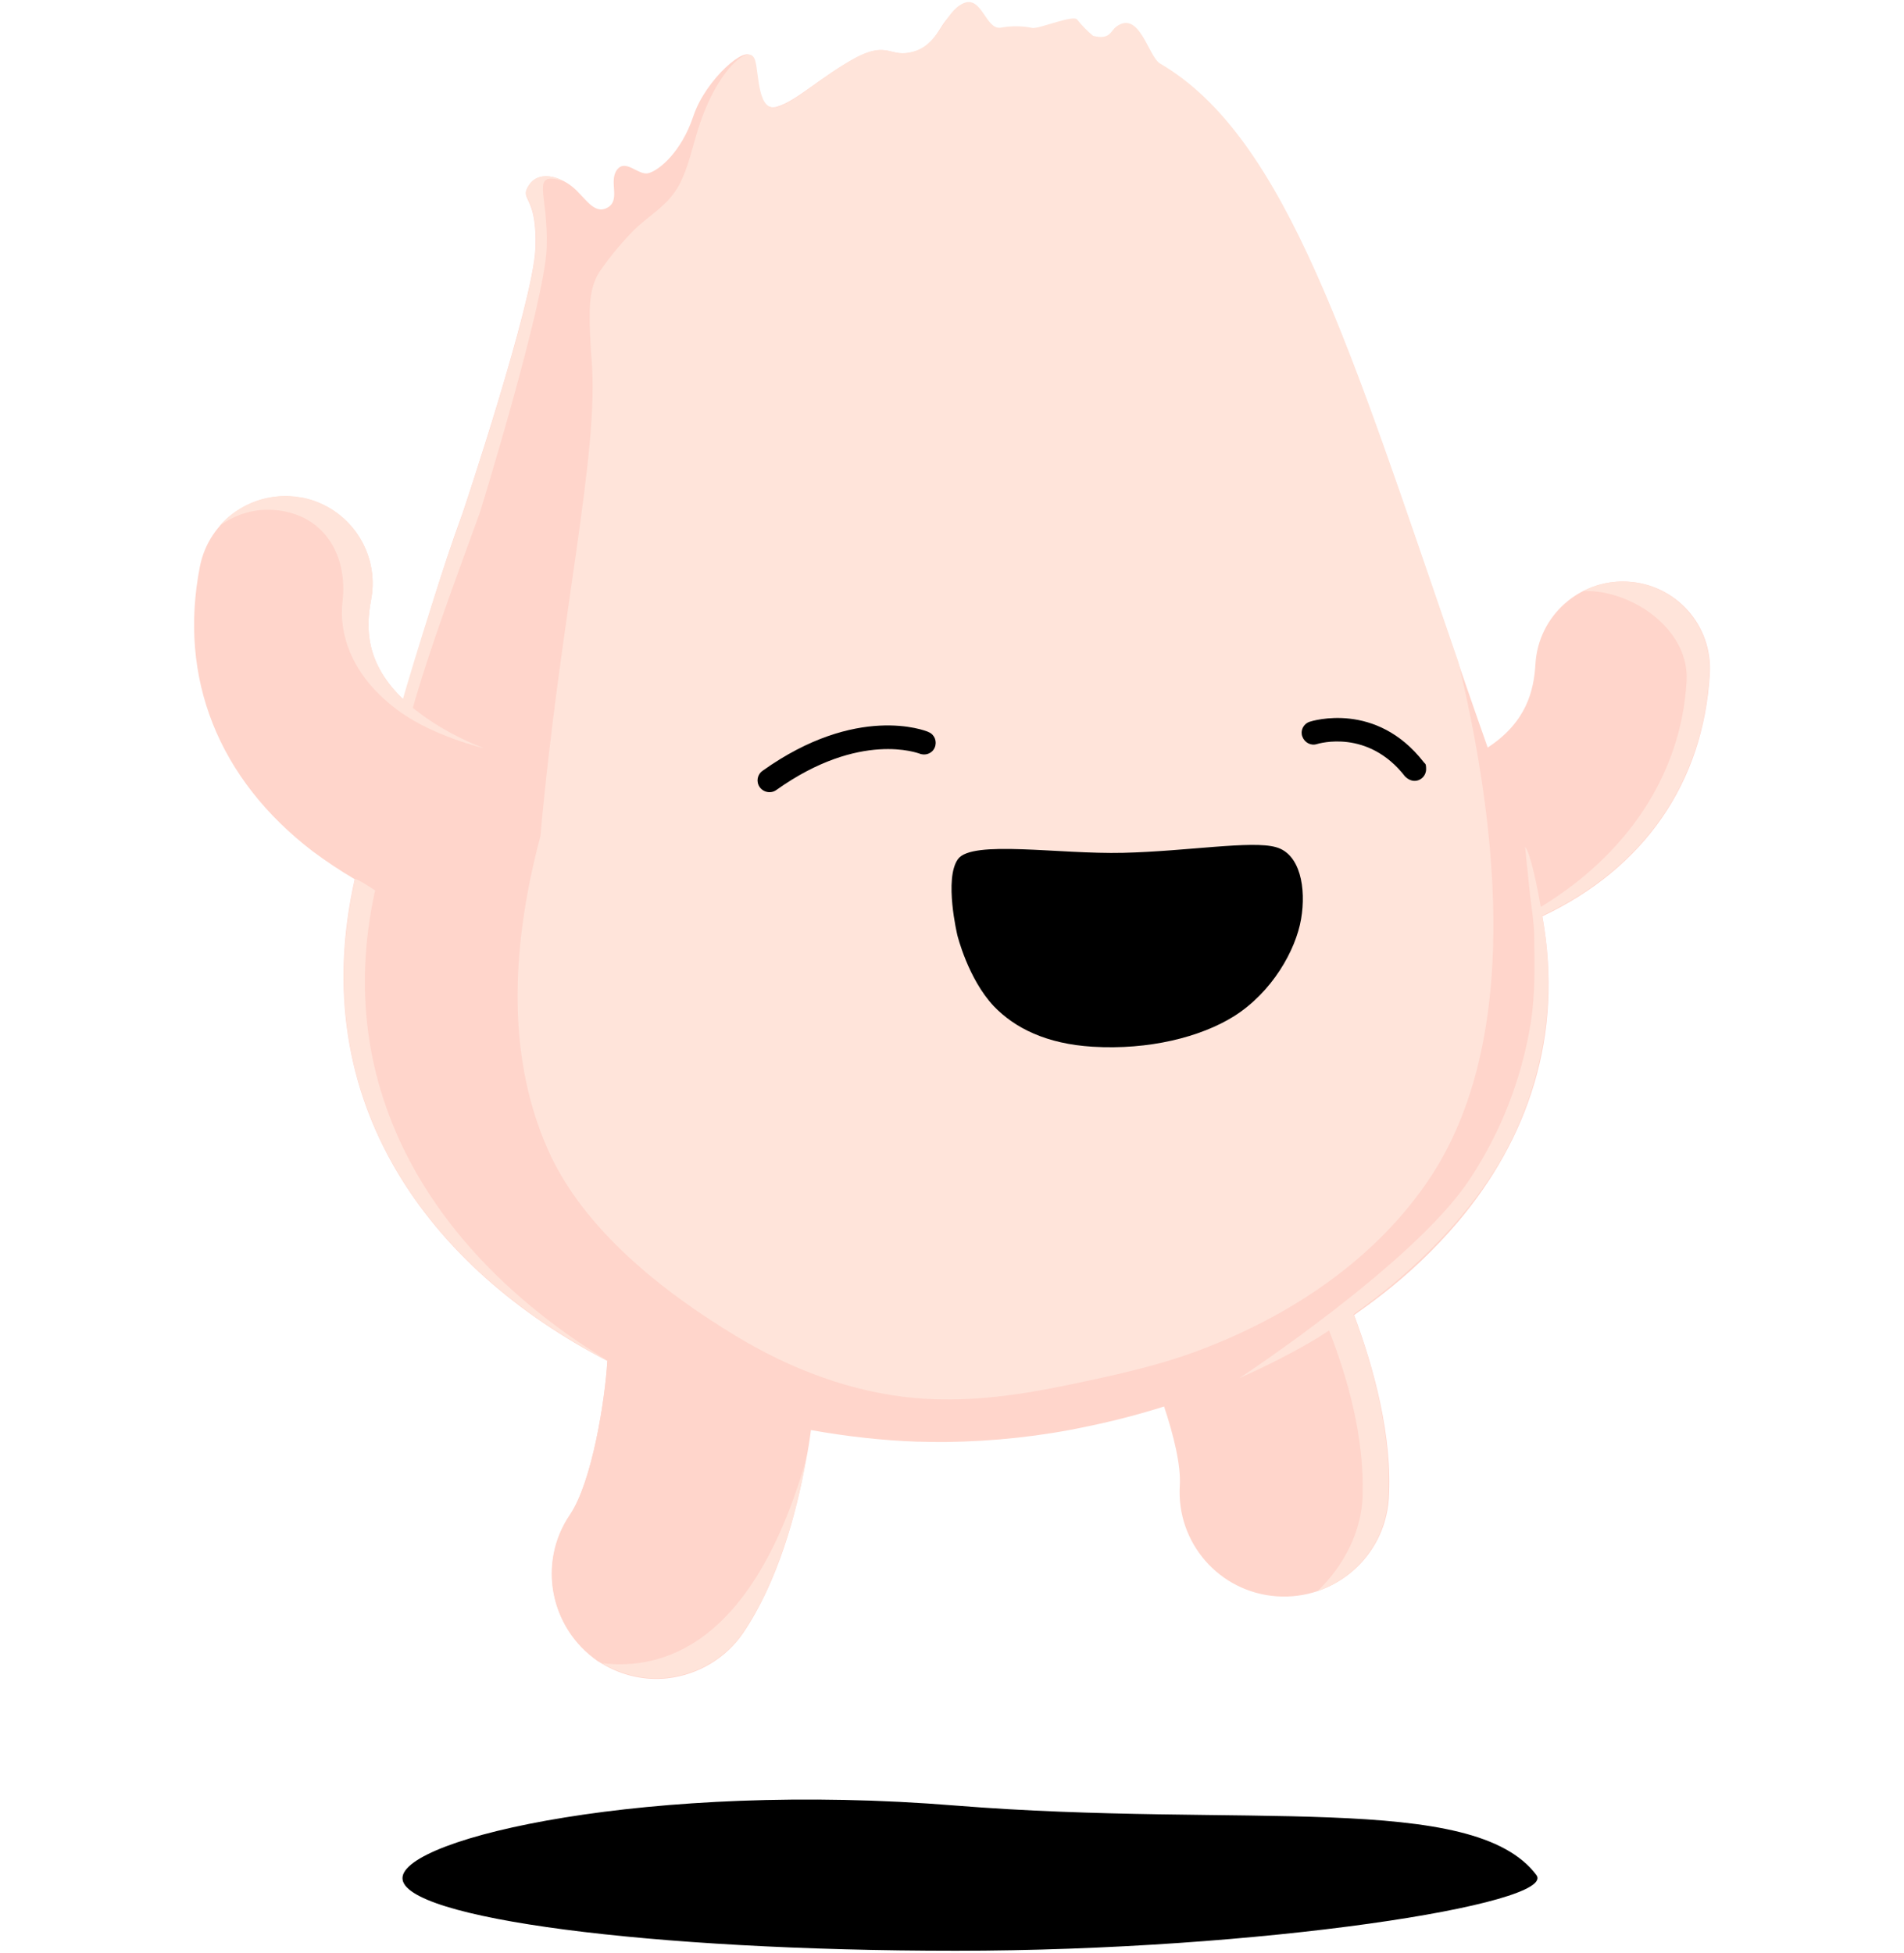
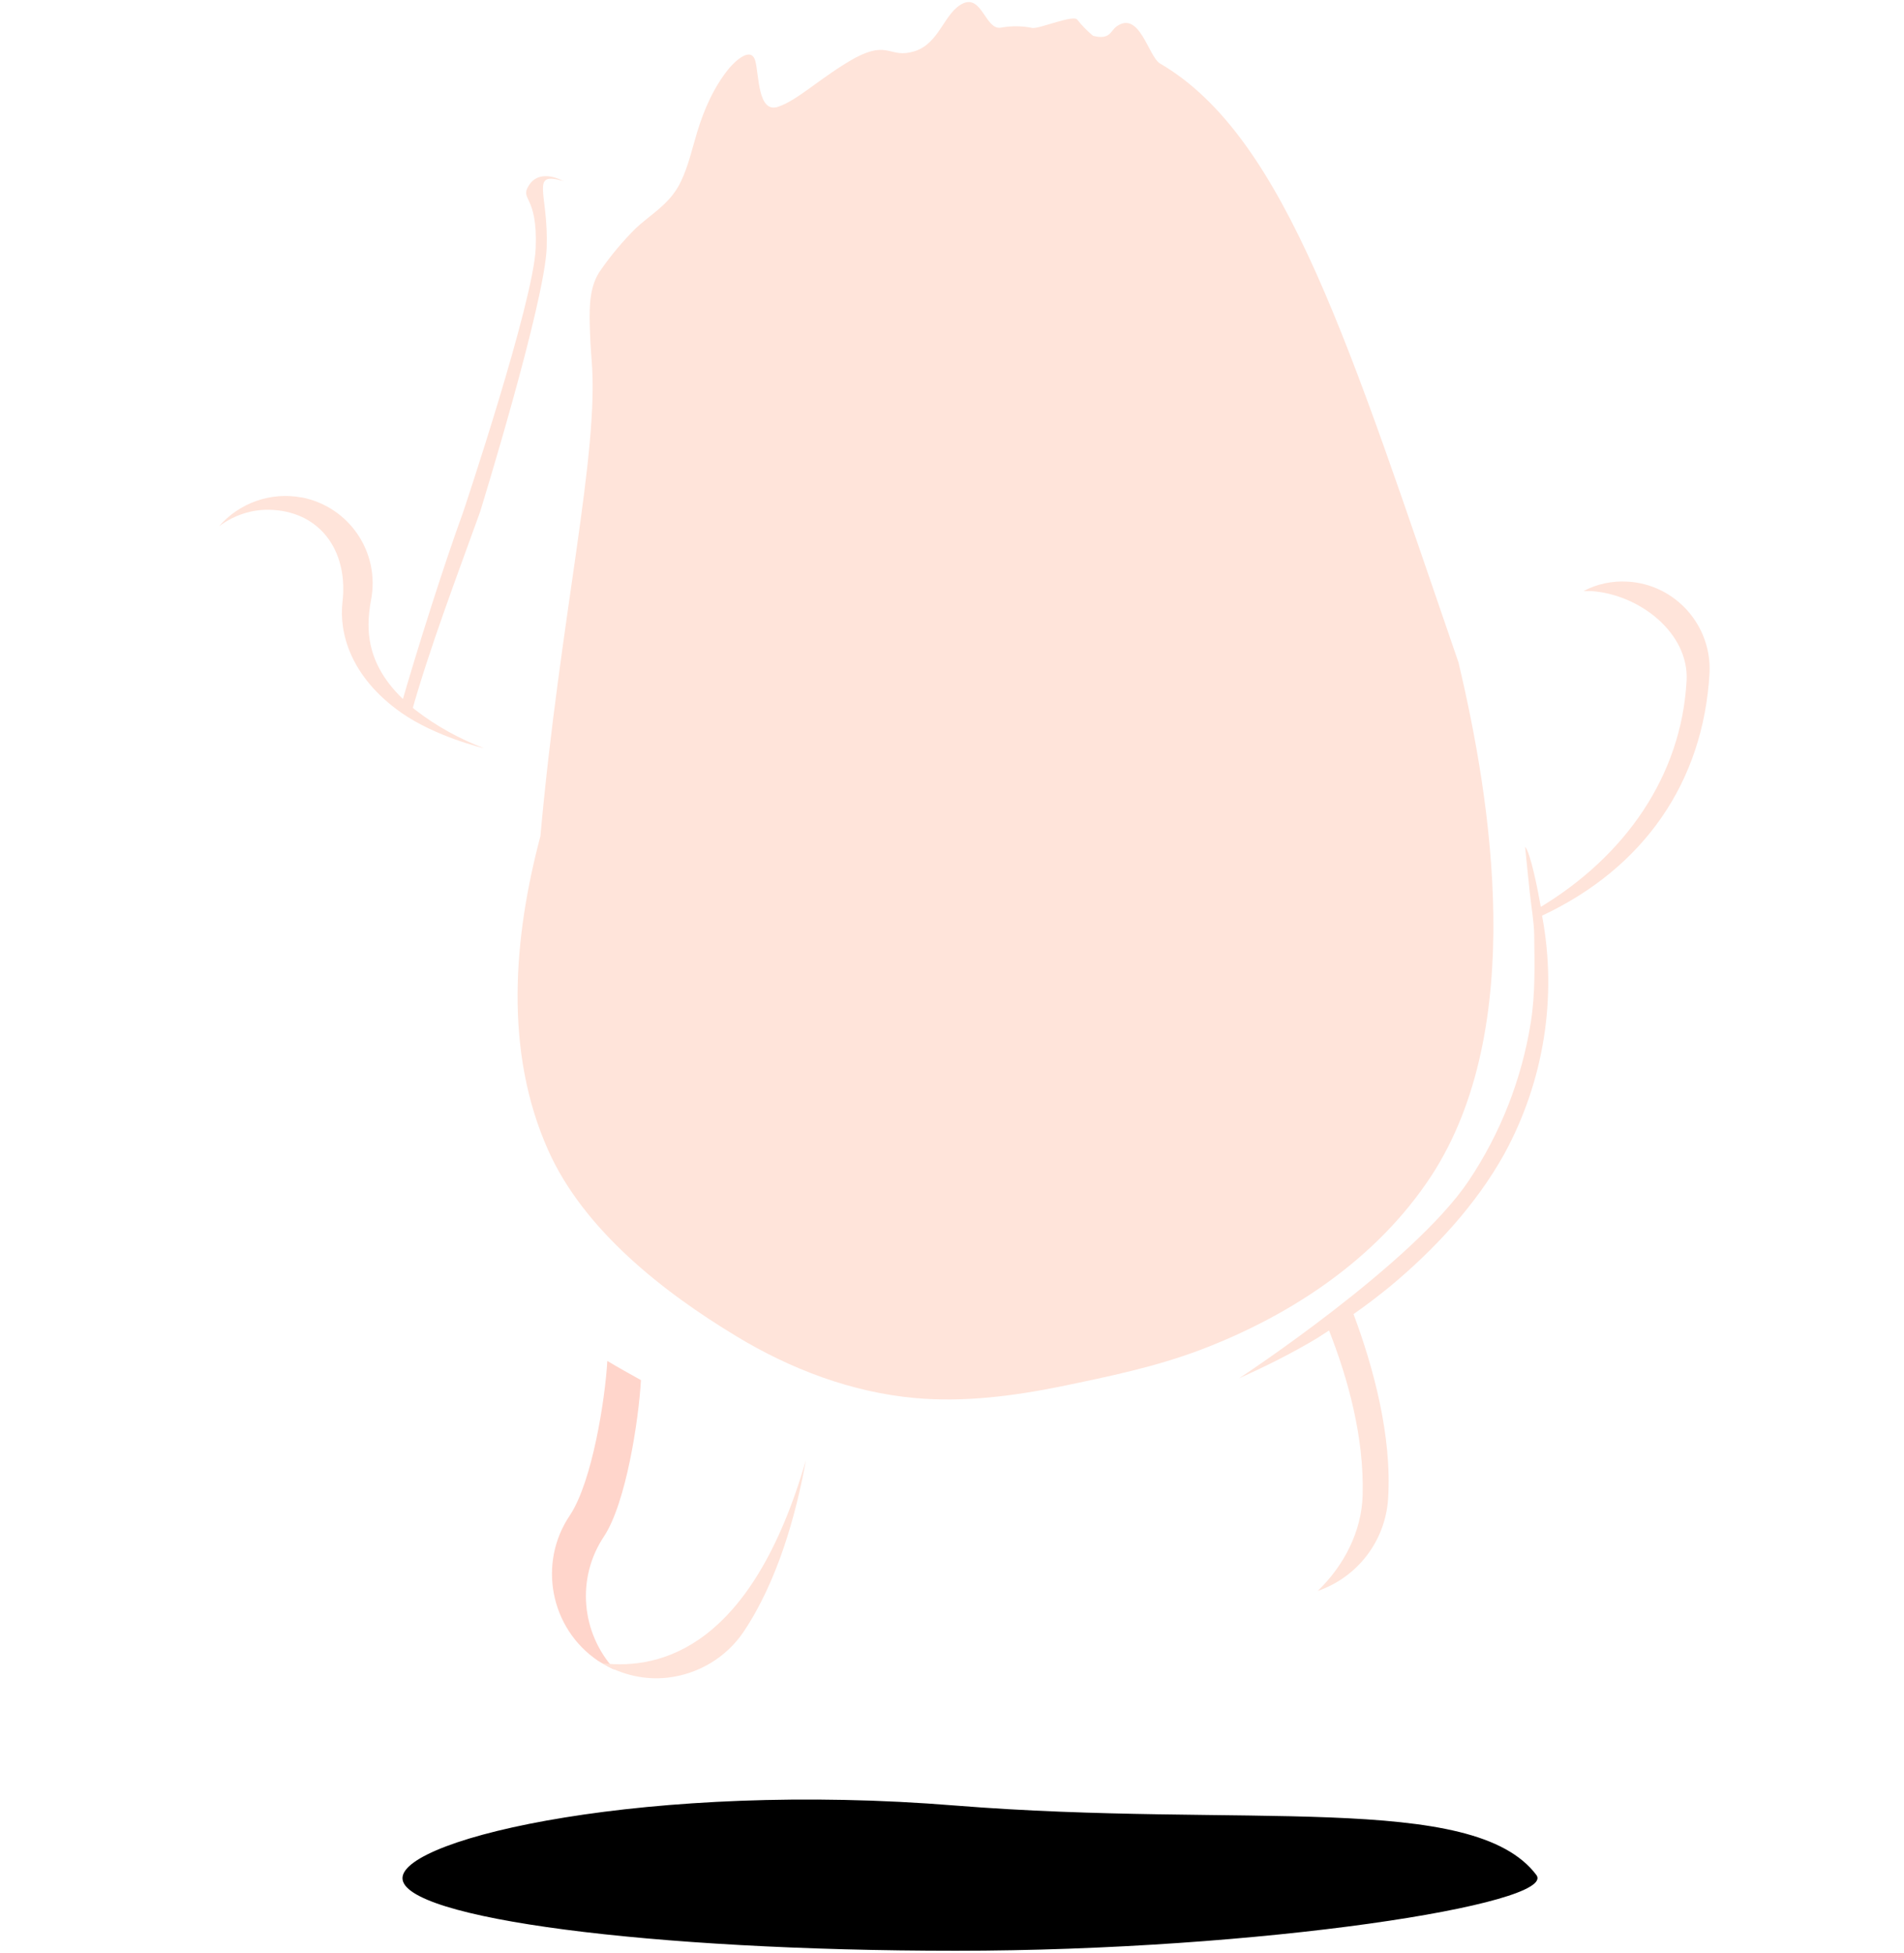
<svg xmlns="http://www.w3.org/2000/svg" viewBox="0 0 606 621.5">
  <defs>
    <style>.cls-1{fill:#ffd5cb}.cls-2{fill:#ffe4da}</style>
  </defs>
  <g id="Lager_1">
    <path d="M489 596.7c-20.1-26.7-93.5-14.8-184.8-22.1-97.1-7.9-176.1 10.3-176.1 23.1s78.9 23.1 176.1 23.1 191.7-14.9 184.8-24.1Z" />
-     <path class="cls-1" d="M544.2 214.4c-2 34.7-20.9 61.9-53.3 77.2 6.9 38.1-4.7 71-26.9 97.3-7.4 8.7-15.6 16.5-24.7 23.5-2.7 2.1-5.5 4.1-8.3 6.1 6.2 16.7 12.3 38.6 11 58.7-1.4 18.4-17.3 32.1-35.7 30.8-18.2-1.3-31.9-17-30.8-35.2.4-6.4-1.9-15.9-5-25.2-7.9 2.5-16 4.6-24.2 6.3-14.9 3.2-30 4.8-45.2 5-2.7 0-5.5 0-8.3-.1h-.8c-11.4-.4-22.7-1.7-33.9-3.7-.4 3.1-.9 6.4-1.6 9.8-3.1 17.2-9 38.5-19.9 54.7-5.5 8.1-14.4 13.4-24.2 14.5-7.2.8-14.5-.9-20.7-4.6l-1.5-.9C175 518 171 497.3 181.4 482c7.1-10.5 11.2-36.7 11.9-48.9-56.6-29.3-96.4-82.4-80.4-153.3-4.6-2.7-9.1-5.7-13.4-8.9-30-23-42.8-55.1-35.9-90.5 2.9-15 17.3-24.8 32.3-22h.2c15 2.9 24.9 17.5 22 32.5-1.7 8.8-1.9 20.2 10.5 31.9 5.8-20.5 11.7-40.6 18.7-59.7 0 0 22.4-66.8 23.1-84 .7-17.2-5.3-15.2-2.1-20.1 3.2-4.8 9.6-2.9 13.7.3s6.9 9.2 11.3 6.8c4.4-2.4.3-8.4 3.1-12.1 2.8-3.6 6.8 2 10 1.1 3.2-.8 10.4-6.5 14.3-18.2s17.2-23.1 18.4-18.6c1.8 6.5 2 17.7 8.4 15.6 6.4-2 14-9.7 24.8-15.4s10.8.3 18.8-2.1c8-2.5 7.6-10.1 13.6-12.9s1.2 7.6 6.1 6.8 27.3.2 38.1 2.2c.2 0 .3.1.4.3 58.4 12.1 78.4 95 124.2 225.1 12.4-8.1 14.7-18.2 15.2-26.6.9-15.3 14-27 29.3-26.2 15.4.8 27.1 13.9 26.2 29.3Z" />
-     <path class="cls-2" d="M119.3 283.3s-6.1-4.1-6.4-3.5v.6c-15.7 70.6 24 123.4 80.5 152.6-50.9-30.8-88.9-82.3-74-149.7Z" />
    <path class="cls-1" d="M193.3 433.1c3.5 2.1 7.1 4.1 10.7 6.1-.7 12.5-4.7 39.1-11.8 49.8-8.8 13.2-7.3 30.7 3.5 42.4-1.4-.6-2.7-1.3-3.9-2l-1.5-.9c-15.2-10.3-19.2-31.1-8.9-46.3 7.1-10.7 11.2-36.9 11.9-49.1Z" />
    <path class="cls-2" d="M179.2 57.6c-10.7-3.1-4.6 3.7-5.2 21.2-.6 17.5-21.2 84.1-21.2 84.1-7 19.5-16.1 43.3-21.9 64.1-3.7-3.5-1.4.7-3.2-2.7 5.1-17.7 13.6-44.6 19.7-61.3 0 0 22.4-66.8 23.1-84 .7-17.2-5.3-15.2-2.1-20.1 2.4-3.8 7.1-3.3 10.8-1.3-.3.2.5 0 0 0Zm285 153.2c-34.3-99.5-54.7-167.1-95-190.6-3.7-2.2-6.5-17-13.8-11.8-2 1.4-2 4.4-7.5 3-1.8-1.5-3.5-3.2-5-5.1-1.1-1.8-12 2.9-14.3 2.6-3.3-.7-6.7-.7-10.1-.1-4.8.8-6-10.5-12-7.7s-7.4 12.7-15.4 15.2-8.1-3.6-18.9 2.1C261.6 24.3 254 31.9 247.6 34c-6.4 2.1-6-10.1-7.2-14.6-1.4-5-6.8.5-8.4 2.4-4.8 5.9-7.9 13-10.1 20.2-1.6 5.3-2.8 10.8-5.2 15.8-.7 1.5-1.6 2.9-2.6 4.2-3.3 4.3-8 7.1-11.9 10.8-4 4-7.7 8.4-10.9 13-3.7 5-3.7 11.6-3.6 17.4.1 3.8.3 7.6.6 11.4 2.5 29.6-10 81.5-16.3 151.5-8.6 32.4-11.6 68.5 2.5 100 11.3 25.3 36.6 45.1 59.8 59.1 17.3 10.5 36.8 17.9 56.9 19.7 15.6 1.4 31.2-.6 46.5-3.7 15-3.1 30-6.2 44.3-11.6 29-11 56.2-29 73.5-55.3 30.7-47 19.2-119.3 8.7-163.5Z" />
    <path class="cls-2" d="M154 238.1c-7.8-3-15.1-7-21.7-12.1-16.1-12.8-16-25.4-14.2-35.1 2.9-15.1-6.9-29.6-22-32.6h-.2c-9.7-1.8-19.7 1.7-26.2 9.2 5.3-4 11.9-5.9 18.5-5.1h.2c14.6 1.7 22.4 14 20.6 29.2-1.1 9.7 2.4 23.7 18.7 35.2 11 7.7 26.2 11.3 26.3 11.3Zm364.1-53c-4.9-.3-9.8.7-14.1 3h2.3c15.3.9 31.4 13.3 30.5 28.6-1.7 30.5-19.8 55.8-46.4 71.9-.9-5.2-3.3-17.4-5-19.1.9 9.1 1.4 13.4 1.5 14.6.6 5.5 1.3 8.9 1.4 13.4.1 9.5.4 18.6-1.1 28-2.9 18-9.6 35.1-19.7 50.2-17.7 26.5-72.9 62.8-73.1 62.9 8.5-3.8 16.9-8 24.9-12.8 1.2-.8 2.5-1.6 3.7-2.4 6.1 15.5 11.2 34.1 10.7 52.4-.3 11.5-5.9 22.4-14.3 30.5 12.7-4.4 21.5-15.9 22.4-29.3 1.3-20.1-4.8-42.2-11-58.8 4-2.8 7.8-5.7 11.6-8.8 14.2-11.8 27.4-26 36.4-42.2 12.6-23.1 16.9-49.9 12-75.8 32.4-15.2 51.3-42.5 53.3-77.1.8-15.2-10.8-28.3-26-29.2ZM256.5 464.7c-3.1 17.2-9 38.5-19.9 54.7-5.5 8.1-14.4 13.4-24.2 14.5-7.2.8-14.5-.9-20.7-4.6 18.8 2.2 47.6-5.2 64.8-64.6Z" />
-     <path d="M304.7 297.6s-4.3-18 .2-24.2 32.1-1.5 52.6-2 40.9-4 48.6-1.8c7.7 2.1 9.7 13 8 22.9s-9.2 23.3-21.5 31c-10.5 6.5-26.8 10.7-44.9 9.6-14.6-.9-24.7-5.9-31.4-12.9-8.2-8.7-11.6-22.6-11.6-22.6Zm-59.8-45.5c.8 0 1.5-.2 2.2-.7 26.7-19 45.3-11.6 45.5-11.6 1.9.8 4.1 0 4.9-1.9s0-4.1-1.9-4.9q-.1 0-.2-.1c-.9-.4-22.7-9-52.7 12.4-1.7 1.2-2.1 3.5-.9 5.2.7 1 1.9 1.6 3.1 1.6Zm205.3-3.6c2.1 0 3.7-1.7 3.7-3.7s-.3-1.6-.8-2.3c-15.1-19.4-35.4-13.1-36.3-12.8-2 .7-3 2.8-2.3 4.7s2.7 3 4.6 2.4c.7-.2 16.3-4.9 28.1 10.3.8.8 1.9 1.4 3 1.4Z" />
  </g>
</svg>